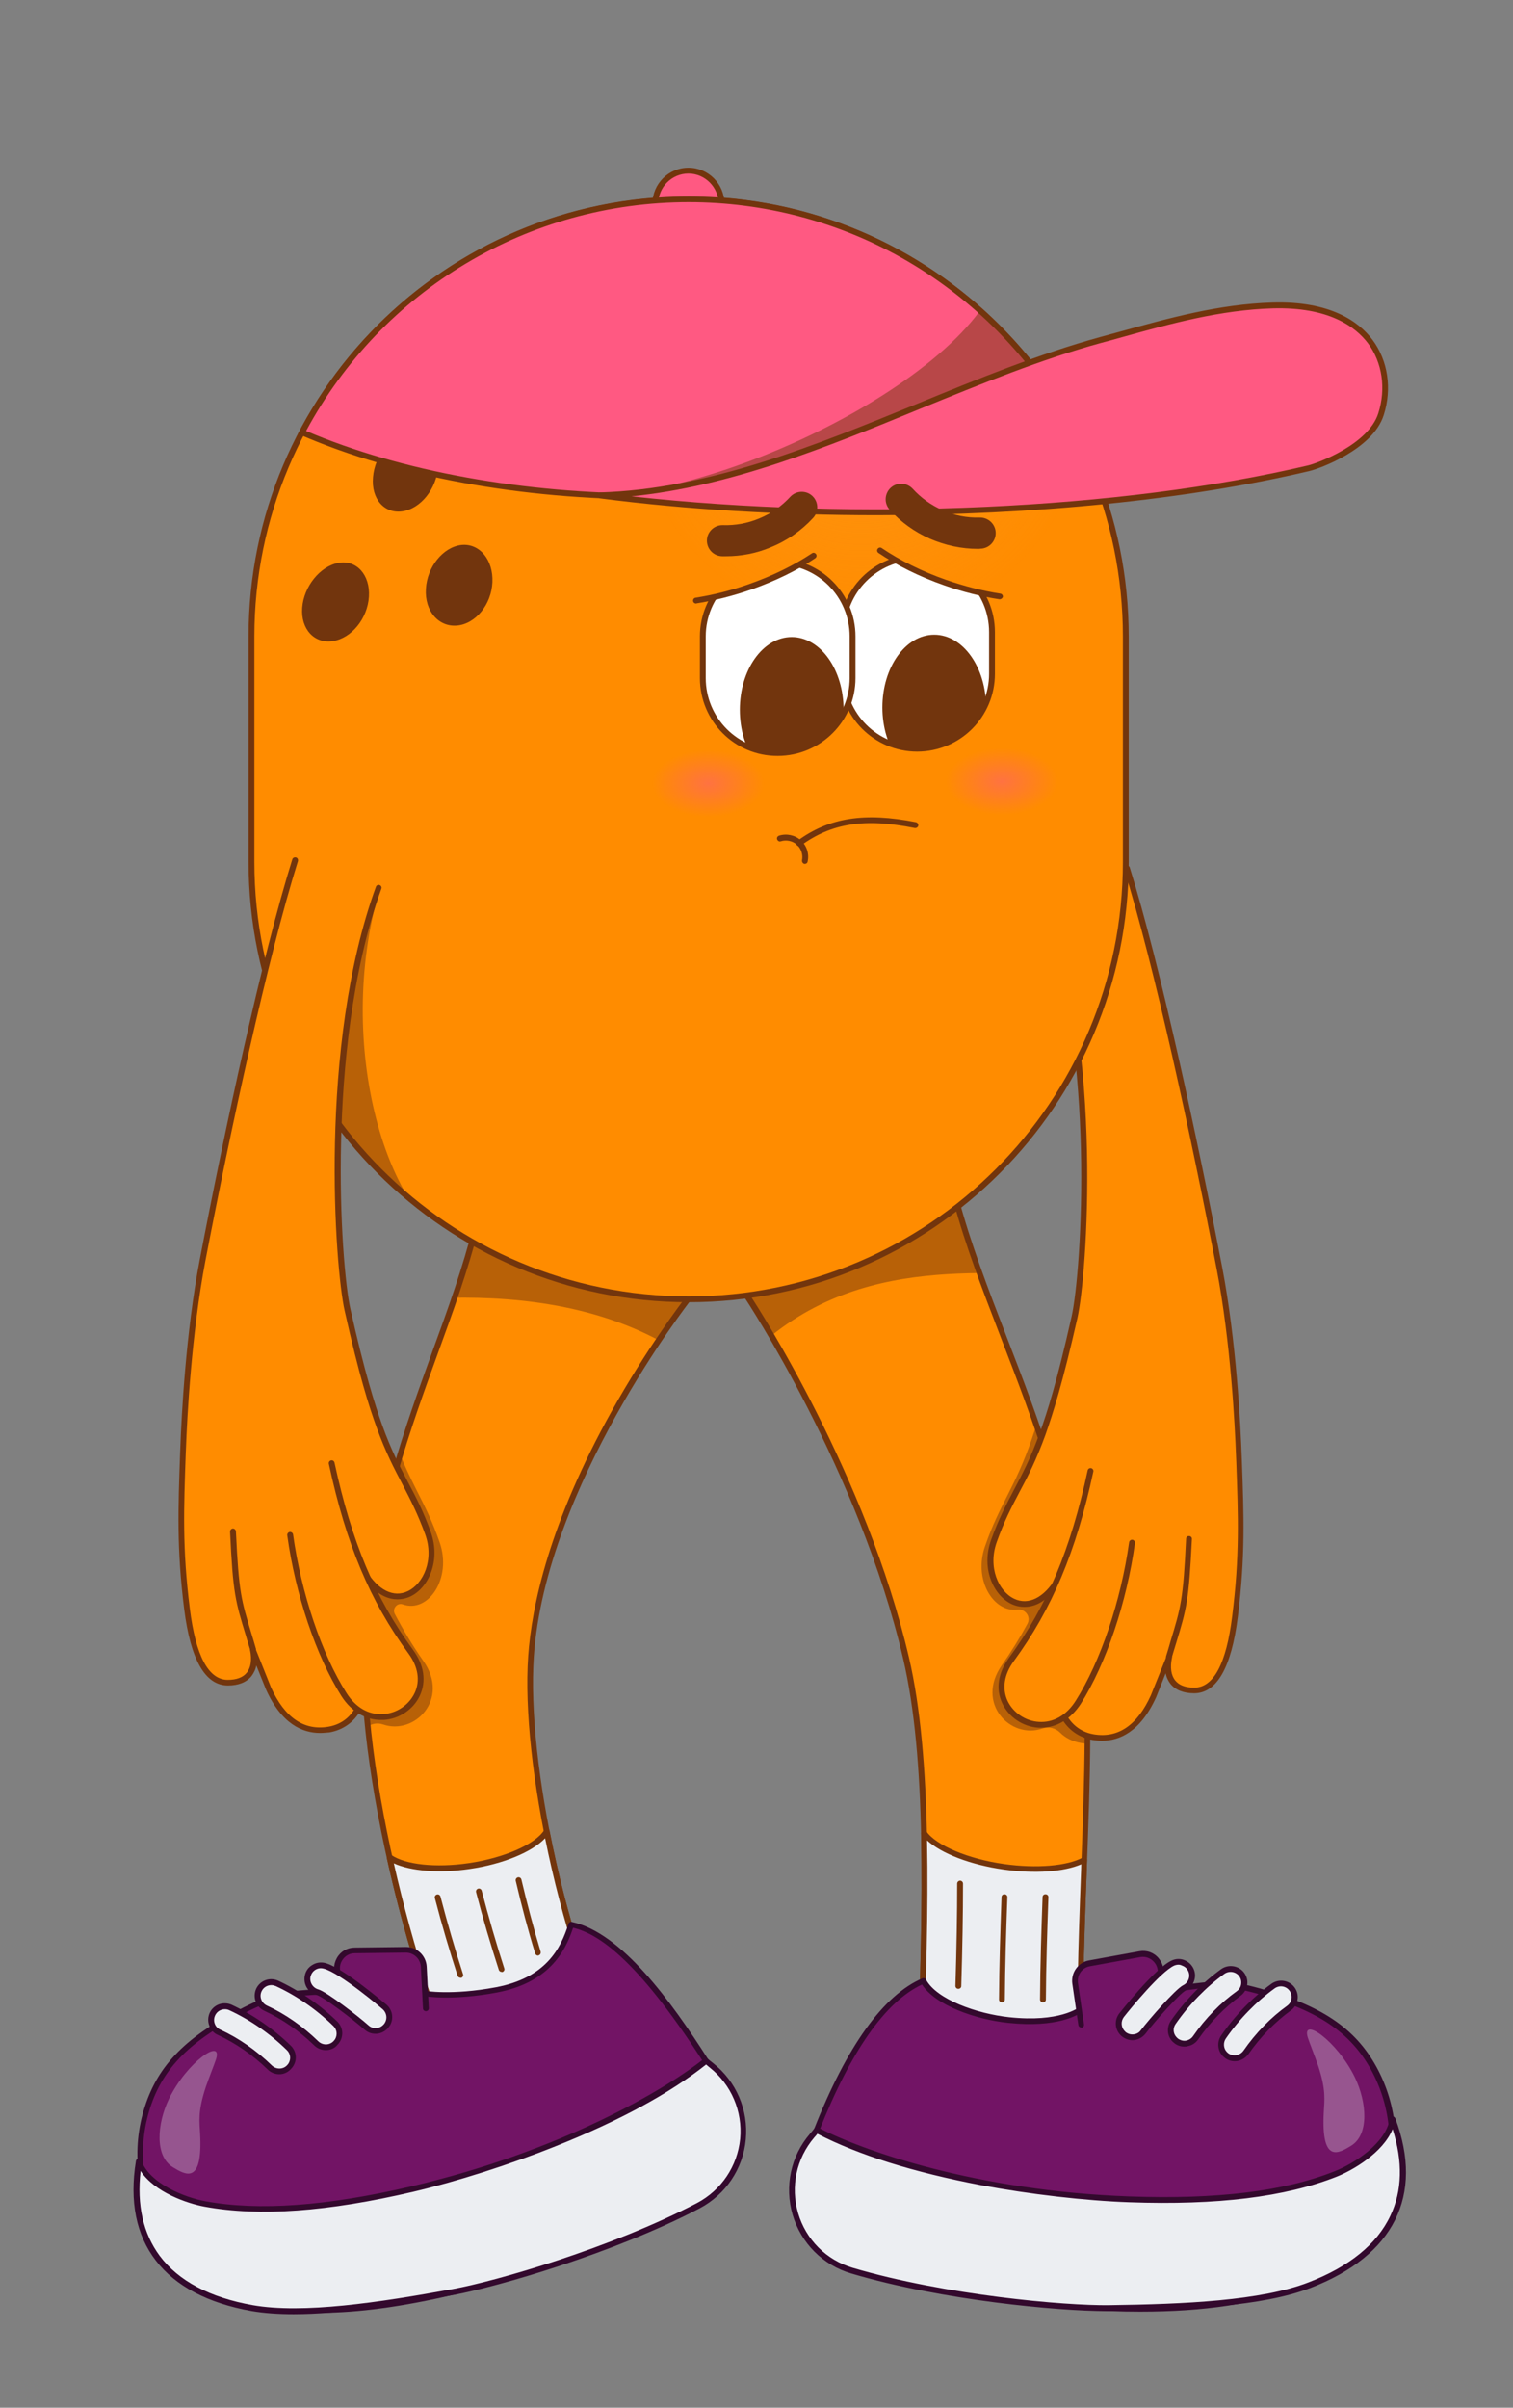
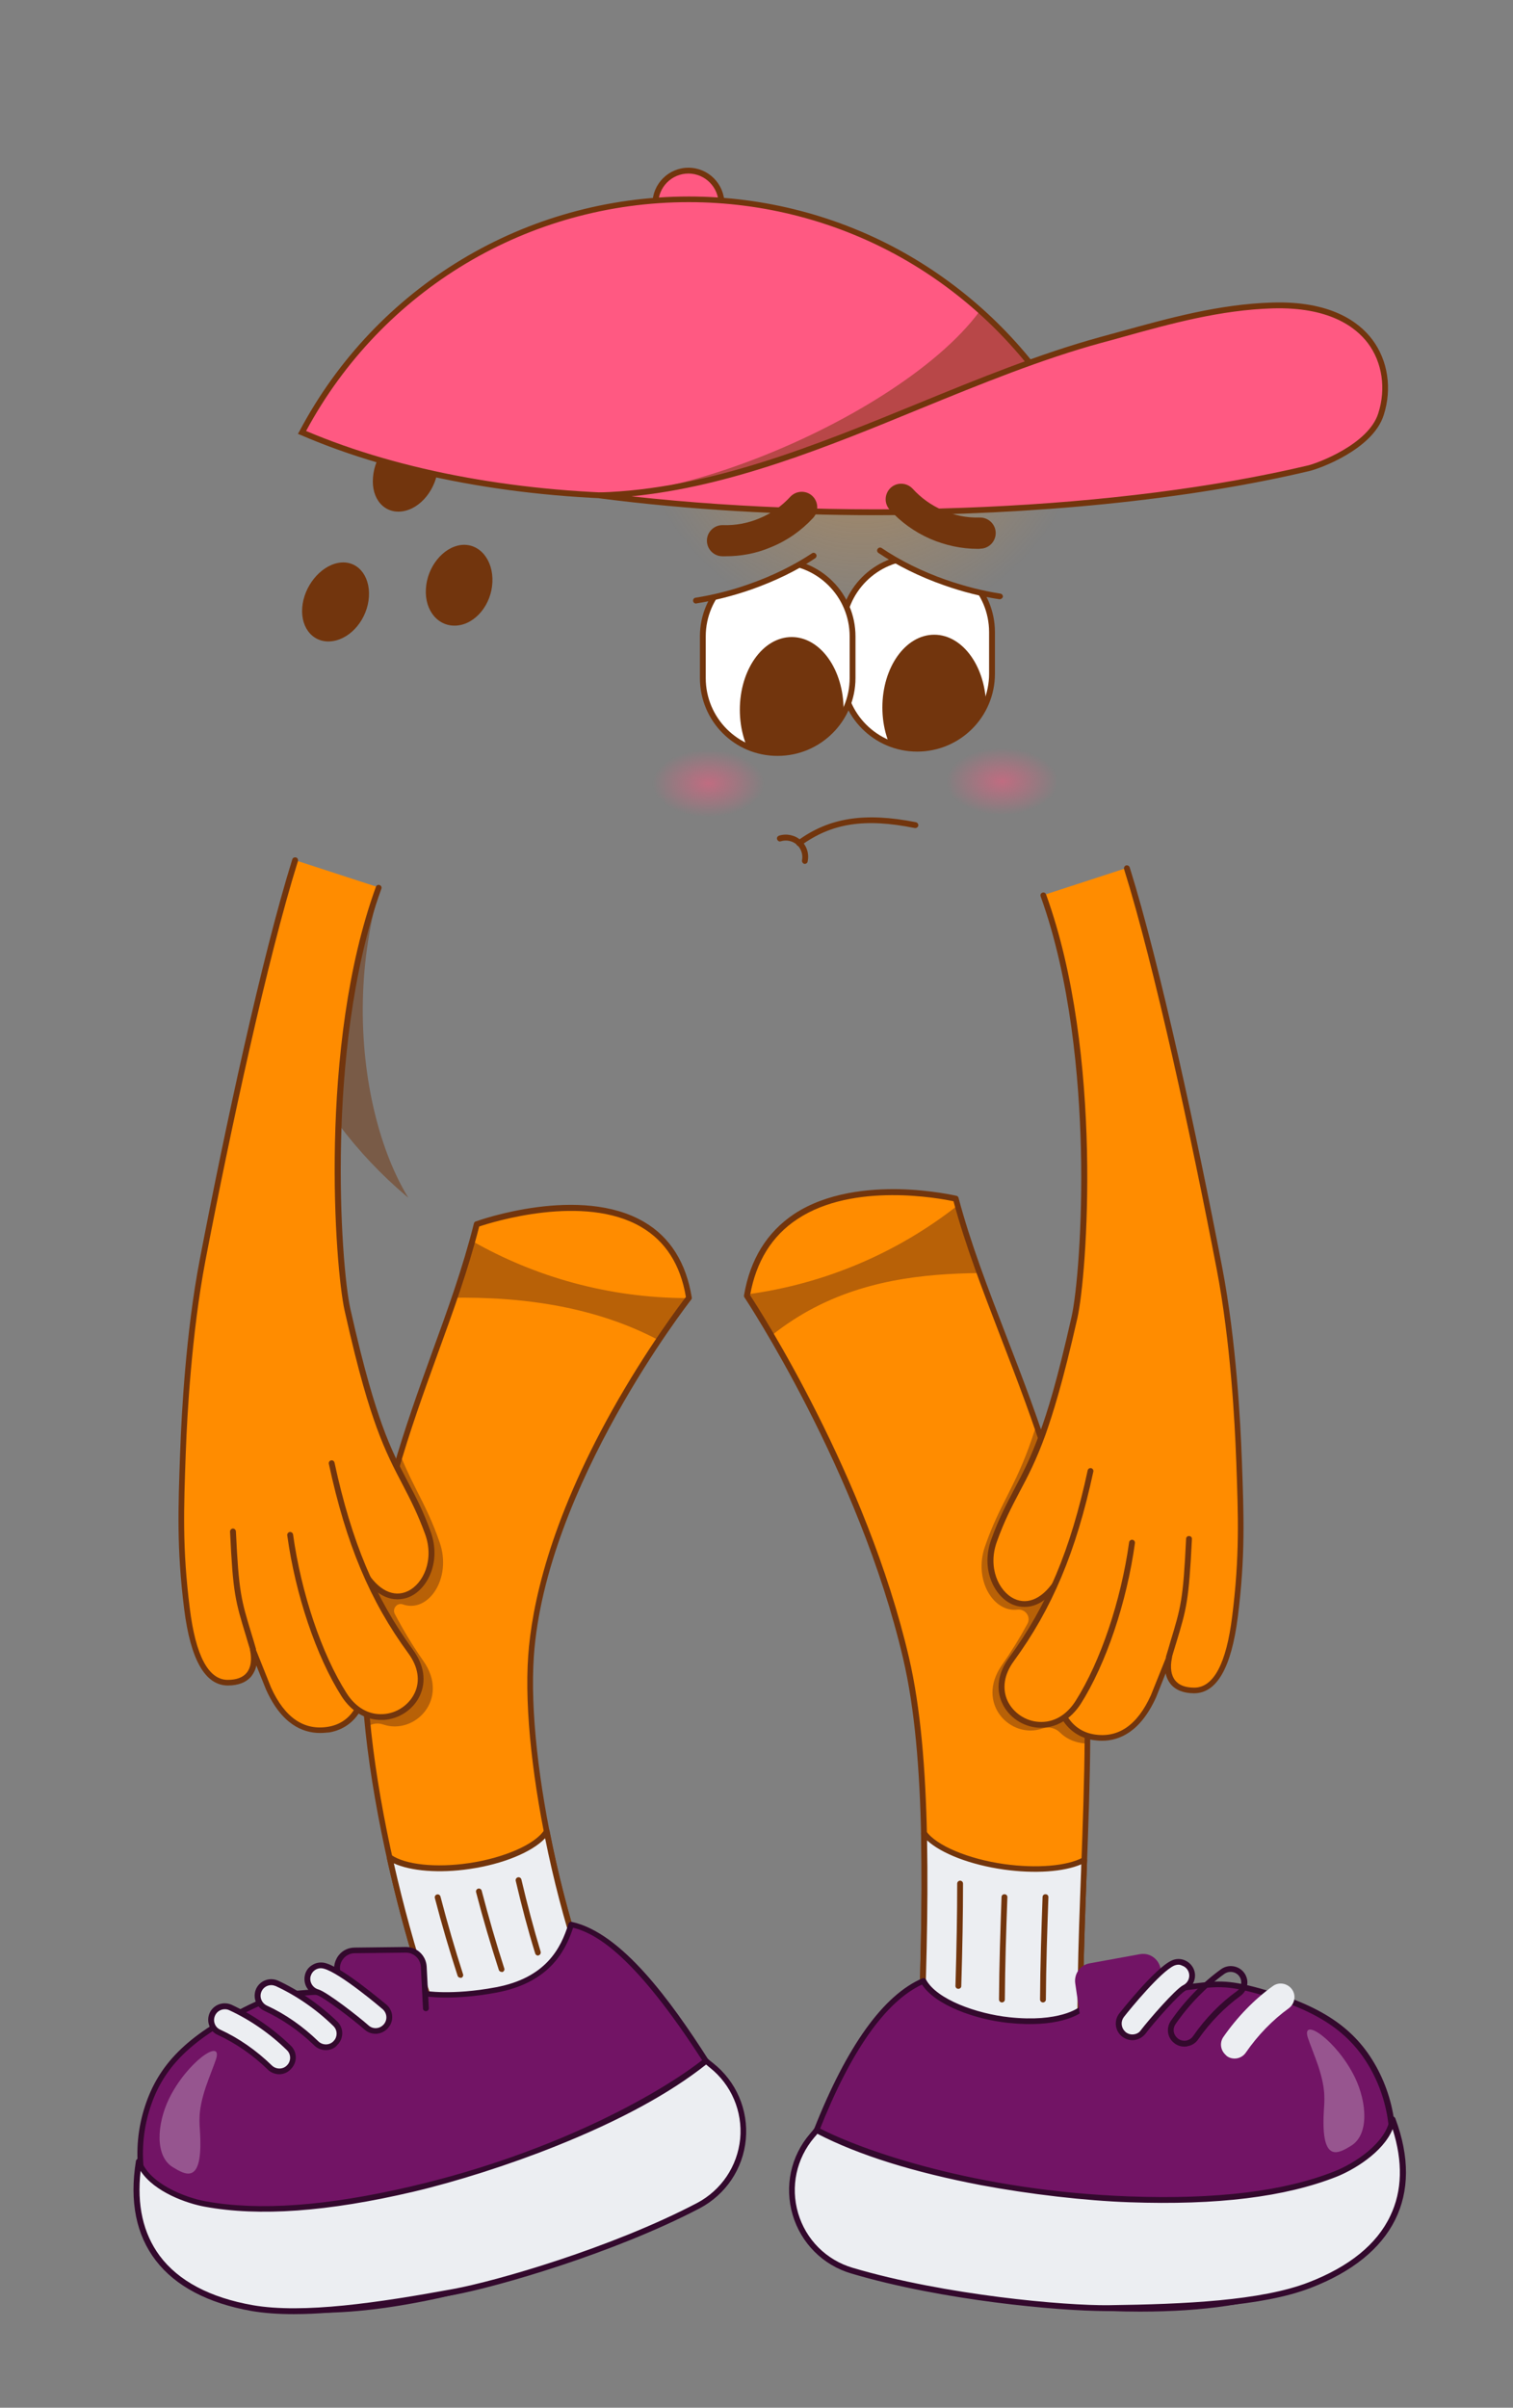
<svg xmlns="http://www.w3.org/2000/svg" xmlns:xlink="http://www.w3.org/1999/xlink" version="1.1" id="Layer_1" x="0px" y="0px" viewBox="0 0 778 1237.5" style="enable-background:new 0 0 778 1237.5;" xml:space="preserve">
  <rect x="0" y="0" width="778" height="1237.5" fill="#808080" stroke="none" />
  <style type="text/css">
	.st0{fill:#FF8C00;}
	.st1{fill:#72350D;}
	.st2{fill:#ECEEF2;}
	.st3{fill:#721465;}
	.st4{fill:#33092D;}
	.st5{opacity:0.3;}
	.st6{opacity:0.5;clip-path:url(#SVGID_00000145758010071784743800000007373823804344908963_);}
	.st7{fill:#FF8C00;stroke:#72350D;stroke-width:3;stroke-linecap:round;stroke-linejoin:round;stroke-miterlimit:10;}
	
		.st8{opacity:0.5;clip-path:url(#SVGID_00000158734829750712889420000007808957166277070993_);fill:url(#SVGID_00000103951741403013064810000013954258921565208464_);}
	.st9{fill:#FF5982;}
	.st10{fill:none;stroke:#72350D;stroke-width:3;stroke-linecap:round;stroke-linejoin:round;stroke-miterlimit:10;}
	.st11{opacity:0.42;fill:#72350D;stroke:#72350D;stroke-width:3;stroke-linecap:round;stroke-linejoin:round;stroke-miterlimit:10;}
	.st12{clip-path:url(#SVGID_00000041288579043544535580000005486851263871199386_);}
	.st13{clip-path:url(#SVGID_00000083767290240674210850000005248234035482848902_);fill:#FFFFFF;}
	
		.st14{clip-path:url(#SVGID_00000146479471659488636100000009188828914625185715_);fill:#72350D;stroke:#72350D;stroke-width:1.545;stroke-miterlimit:10;}
	.st15{fill:none;stroke:#72350D;stroke-width:3;stroke-miterlimit:10;}
	.st16{opacity:0.5;fill:url(#SVGID_00000158731761947773922840000007898513764960513969_);}
	.st17{opacity:0.5;fill:url(#SVGID_00000005944869877162473090000011638406441320547263_);}
	.st18{clip-path:url(#SVGID_00000142169566926626145330000006690593503818937490_);}
	.st19{clip-path:url(#SVGID_00000006703470938789455830000008109704411682670495_);fill:#FFFFFF;}
	
		.st20{clip-path:url(#SVGID_00000063627967208177957170000001029983302702042039_);fill:#72350D;stroke:#72350D;stroke-width:1.545;stroke-miterlimit:10;}
	.st21{clip-path:url(#SVGID_00000178163012690736022700000010598271877459010442_);}
	.st22{opacity:0.3;fill:#ECEEF2;}
	.st23{opacity:0.5;clip-path:url(#SVGID_00000017498917592972223800000004844423922667995788_);}
	.st24{opacity:0.5;clip-path:url(#SVGID_00000038375760814003686470000014315592334466309509_);}
</style>
  <g>
    <g>
      <path class="st0" d="M238.6,1071.4c-24.7-47.3-58-171.9-50.2-240.3c9.9-87.2,40.5-138.1,56.8-202c0,0,97.3-34.9,109.1,37.8    c0,0-75.1,95.2-81.2,184.2c-3.8,54.1,17.6,153,45.8,205.8" />
      <path class="st1" d="M238.6,1072.9c-0.5,0-1.1-0.3-1.3-0.8c-25.1-48.1-58.1-173.3-50.4-241.1c6.3-55.9,21.1-96.6,35.3-136    c8.1-22.2,15.7-43.2,21.5-66.2c0.1-0.5,0.5-0.9,0.9-1c2.2-0.8,53.9-19,86.7,0.3c13.3,7.8,21.5,20.9,24.4,38.7    c0.1,0.4,0,0.8-0.3,1.2c-0.7,0.9-74.9,95.9-80.9,183.4c-3.8,55.3,17.9,153,45.6,204.9c0.4,0.7,0.1,1.6-0.6,2    c-0.7,0.4-1.6,0.1-2-0.6c-27.9-52.3-49.8-150.8-45.9-206.6c1.8-25.5,10.7-68.1,43.1-126.1c17.8-31.8,35.2-54.7,38-58.4    c-2.8-16.6-10.5-28.6-22.9-35.9c-29.5-17.4-76.9-2.5-83.4-0.3C240.6,653.1,233,674,225,696c-14.2,39.2-28.9,79.7-35.2,135.3    c-7.6,67.3,25.1,191.6,50.1,239.4c0.4,0.7,0.1,1.6-0.6,2C239.1,1072.8,238.9,1072.9,238.6,1072.9z" />
    </g>
    <g>
      <path class="st2" d="M281.2,941.3c-4.8,7.6-20.6,15-39.9,17.8c-17.9,2.6-33.7,0.6-41-4.4c10.5,47.3,25.5,92.3,38.3,116.7    l80.1-14.5C303.1,1027.5,289.5,983.7,281.2,941.3z" />
      <path class="st1" d="M238.6,1072.9c-0.6,0-1.1-0.3-1.3-0.8c-13.1-25.1-28.2-71.1-38.4-117.1c-0.1-0.6,0.1-1.2,0.6-1.6    c0.5-0.3,1.2-0.3,1.7,0c7.2,5,22.9,6.7,39.9,4.2c18.2-2.7,34.2-9.7,38.8-17.1c0.3-0.5,0.9-0.8,1.5-0.7c0.6,0.1,1.1,0.6,1.2,1.2    c8.7,44.5,22.7,87.5,37.4,115.1c0.2,0.4,0.2,0.9,0,1.4c-0.2,0.4-0.6,0.7-1.1,0.8l-80.1,14.5    C238.8,1072.9,238.7,1072.9,238.6,1072.9z M202.5,957.7c10,44.1,24.3,87.6,36.9,112l77-13.9c-14.1-27.2-27.5-68.3-36.1-111    c-6.7,7.1-21.6,13.3-38.8,15.8C225.9,962.9,211.2,961.7,202.5,957.7z" />
    </g>
    <g>
      <path class="st0" d="M556.5,1071.4c-4.5-72.3,8-172.9,0-241.3c-10.2-87.2-48-150.1-64.9-214c0,0-95.1-22.9-107.4,49.8    c0,0,58.9,88.2,81.8,186.2c12.3,52.6,10.1,132,7.3,204.8" />
      <path class="st1" d="M556.5,1072.9c-0.8,0-1.4-0.6-1.5-1.4c-2-32.7-0.5-71.8,0.9-109.7c1.7-46.2,3.5-94-0.9-131.5    c-6.5-55.1-23.7-99.6-40.3-142.7c-9.3-24.2-18.2-47.1-24.4-70.2c-6.8-1.4-51.4-10-80.3,9.2c-13.1,8.6-21.2,21.8-24.3,39.1    c4.8,7.3,59.9,92.8,81.7,186.2c12,51.5,10.3,126.5,7.3,205.2c0,0.8-0.7,1.5-1.6,1.4c-0.8,0-1.5-0.7-1.4-1.6    c3-78.5,4.7-153.2-7.3-204.4c-22.6-96.6-81-184.8-81.6-185.7c-0.2-0.3-0.3-0.7-0.2-1.1c3.1-18.4,11.8-32.4,25.7-41.7    c16.9-11.2,38.8-13.1,54.1-12.8c16.5,0.4,29.3,3.4,29.4,3.4c0.5,0.1,1,0.5,1.1,1.1c6.2,23.3,15.1,46.4,24.5,70.8    c16.7,43.2,33.9,87.9,40.5,143.4c4.4,37.6,2.6,85.6,0.9,131.9c-1.4,37.8-2.9,76.9-0.9,109.4C558,1072.1,557.4,1072.8,556.5,1072.9    C556.5,1072.9,556.5,1072.9,556.5,1072.9z" />
    </g>
    <g>
      <path class="st2" d="M557.6,955.9c-8.1,4.5-23.7,6.1-41.2,3.6c-19.8-2.8-36.1-10-41.3-17.5c0.9,36.9-0.4,76.8-1.9,114.9l83.3,14.5    C554.4,1037.1,556.1,996.5,557.6,955.9z" />
      <path class="st1" d="M556.5,1072.9c-0.1,0-0.2,0-0.3,0l-83.3-14.5c-0.7-0.1-1.3-0.8-1.2-1.5c1.4-35.9,2.8-77.3,1.9-114.8    c0-0.7,0.4-1.3,1-1.5c0.6-0.2,1.3,0,1.7,0.6c5,7.3,21.6,14.3,40.2,16.9c16.5,2.3,32.3,1,40.3-3.4c0.5-0.3,1.1-0.2,1.5,0    c0.5,0.3,0.7,0.8,0.7,1.3l-0.2,5.9c-1.4,37.8-2.9,76.9-0.9,109.5c0,0.5-0.2,0.9-0.5,1.2C557.2,1072.8,556.8,1072.9,556.5,1072.9z     M474.8,1055.6l80.1,13.9c-1.8-32.3-0.4-70.7,1-107.9l0.1-3.4c-9,3.9-23.9,4.9-39.8,2.7c-17.1-2.4-32.1-8.2-39.5-15    C477.4,982,476.1,1021.3,474.8,1055.6z" />
    </g>
    <g>
      <g>
        <g>
          <g>
            <path class="st3" d="M217.9,1024.5c0,0-29-2.4-49.7-1.1s-25.1,1-42.1,9.5c-29.2,14.6-43.4,29.2-50.2,50.1       c-14.6,45.2,14.5,93.3,61.3,101.8c26.2,4.8,58.7,1.8,96-6.9c33.3-7.8,96.7-24.1,134.5-57.3c0,0,10.6-37.6-4.7-61.4       c-21-32.7-45.5-64.9-69.3-70.1c-3.7,11.8-11.1,28.4-38.5,33.6C231.7,1027.1,217.9,1024.5,217.9,1024.5z" />
            <path class="st4" d="M164.4,1188.7c-9.9,0-19.1-0.8-27.5-2.3c-22.8-4.2-42.8-18.1-54.8-38.1c-11.9-19.9-14.7-43.8-7.6-65.6       c7-21.7,21.7-36.4,50.9-51c15.8-7.9,20.9-8.2,37.7-9.3c1.5-0.1,3.2-0.2,4.9-0.3c20.6-1.4,49.7,1,50,1.1c0.1,0,0.1,0,0.2,0       c0.1,0,13.9,2.5,36.8-1.8c25.6-4.8,33.4-19.9,37.3-32.6c0.2-0.7,1-1.2,1.7-1c25.6,5.5,51,40.7,70.2,70.7       c8.1,12.6,9,29,8.3,40.5c-0.7,12.4-3.3,21.7-3.4,22.1c-0.1,0.3-0.2,0.5-0.5,0.7c-40.5,35.5-111.8,52.2-135.2,57.6       C207,1185.6,184.1,1188.7,164.4,1188.7z M182.6,1024.5c-4.9,0-9.9,0.1-14.4,0.4c-1.8,0.1-3.4,0.2-5,0.3       c-16.8,1.1-21.3,1.4-36.6,9c-28.4,14.2-42.7,28.4-49.4,49.2c-6.8,21-4.1,44,7.3,63.2c11.5,19.3,30.8,32.7,52.8,36.7       c24.8,4.5,56,2.3,95.4-6.9c92.9-21.7,123.3-47.7,133.6-56.7c1.1-4.2,9.3-38.2-4.6-59.8c-35.2-54.8-55-66.1-67-69.1       c-4.3,13.1-13,28.3-39.2,33.3c-22.8,4.3-36.6,2-37.9,1.8C216.4,1025.9,199.4,1024.5,182.6,1024.5z" />
          </g>
          <g>
            <path class="st3" d="M219,1032.2l-1.1-21.4c-0.2-4.9-4.3-8.8-9.3-8.7l-26.2,0.3c-7,0.1-11.4,7.8-7.8,13.8       c2.1,3.5,4.6,7.7,8.1,13.8" />
            <path class="st4" d="M219,1033.7c-0.8,0-1.5-0.6-1.5-1.4l-1.1-21.4c-0.2-4.1-3.6-7.3-7.7-7.3c0,0-0.1,0-0.1,0l-26.2,0.3       c-2.8,0-5.2,1.5-6.6,3.9c-1.4,2.4-1.3,5.3,0.1,7.7l8.1,13.8c0.4,0.7,0.2,1.6-0.5,2.1c-0.7,0.4-1.6,0.2-2.1-0.5l-8.1-13.8       c-2-3.3-2-7.3-0.1-10.7c1.9-3.4,5.3-5.4,9.2-5.4l26.2-0.3c5.8-0.1,10.5,4.4,10.8,10.1l1.1,21.4       C220.5,1033,219.9,1033.7,219,1033.7C219,1033.7,219,1033.7,219,1033.7z" />
          </g>
          <g>
            <g>
              <path class="st2" d="M173.5,1048.9c1.7-2.7,1.3-6.3-1.1-8.7c-8.9-8.7-19.3-15.8-30-20.8c-3.5-1.6-7.7-0.1-9.3,3.4        c-1.6,3.5-0.1,7.7,3.4,9.3c9.3,4.3,18.3,10.5,26.1,18.1c2.8,2.7,7.2,2.6,9.9-0.1C172.9,1049.7,173.2,1049.3,173.5,1048.9z" />
              <path class="st4" d="M167.5,1053.7c-2.1,0-4.3-0.8-5.9-2.4c-7.7-7.5-16.6-13.6-25.7-17.8c-4.3-2-6.1-7-4.2-11.3        c2-4.3,7-6.1,11.3-4.2c10.8,5,21.4,12.3,30.4,21c2.9,2.8,3.4,7.1,1.3,10.5c0,0,0,0,0,0c-0.3,0.5-0.7,1-1.2,1.5        C172,1052.9,169.7,1053.7,167.5,1053.7z M139.5,1020.3c-2.1,0-4.1,1.2-5,3.2c-1.3,2.8,0,6,2.7,7.3        c9.4,4.3,18.6,10.7,26.5,18.4c2.2,2.1,5.7,2.1,7.8-0.1c0.3-0.3,0.5-0.6,0.8-1c1.3-2.2,1-5-0.9-6.8c-8.8-8.6-19-15.6-29.6-20.5        C141,1020.5,140.3,1020.3,139.5,1020.3z M173.5,1048.9L173.5,1048.9L173.5,1048.9z" />
            </g>
          </g>
          <g>
            <g>
              <path class="st2" d="M149.6,1061.2c1.7-2.7,1.3-6.3-1.1-8.7c-8.9-8.7-19.3-15.8-30-20.8c-3.5-1.6-7.7-0.1-9.3,3.4        c-1.6,3.5-0.1,7.7,3.4,9.3c9.3,4.3,18.3,10.5,26.1,18.1c2.8,2.7,7.2,2.6,9.9-0.1C149,1062.1,149.3,1061.7,149.6,1061.2z" />
              <path class="st4" d="M143.6,1066.1c-2.1,0-4.3-0.8-5.9-2.4c-7.7-7.5-16.6-13.6-25.7-17.8c-2.1-0.9-3.6-2.6-4.4-4.8        c-0.8-2.1-0.7-4.4,0.2-6.5c2-4.3,7-6.1,11.3-4.2c10.8,5,21.4,12.3,30.4,21c2.9,2.8,3.4,7.1,1.3,10.5l0,0        c-0.3,0.5-0.7,1-1.2,1.5C148,1065.2,145.8,1066.1,143.6,1066.1z M115.6,1032.7c-2.1,0-4.1,1.2-5,3.2c-0.6,1.3-0.7,2.8-0.2,4.2        s1.5,2.5,2.9,3.1c9.4,4.3,18.6,10.7,26.5,18.4c2.2,2.1,5.7,2.1,7.8-0.1c0.3-0.3,0.5-0.6,0.8-1c0,0,0,0,0,0        c1.3-2.2,1-5-0.9-6.8c-8.8-8.6-19-15.6-29.6-20.5C117.1,1032.8,116.3,1032.7,115.6,1032.7z" />
            </g>
          </g>
          <g>
            <g>
              <path class="st2" d="M199.1,1040.4c1.7-2.8,1.2-6.6-1.4-8.9c-0.2-0.2-22.2-19-31-21.2c-3.8-0.9-7.5,1.4-8.5,5.1        c-0.9,3.7,1.3,7.5,5.1,8.5c3.8,1.1,19,12.7,25.2,18.1c2.9,2.6,7.3,2.3,9.9-0.6C198.6,1041.1,198.9,1040.8,199.1,1040.4z" />
              <path class="st4" d="M193.1,1045.3c-2.1,0-4-0.7-5.6-2.1c-6.6-5.8-21.2-16.8-24.6-17.8c-4.5-1.1-7.2-5.7-6.1-10.3        c0.5-2.2,1.9-4.1,3.9-5.2c1.9-1.2,4.2-1.5,6.4-1c9.3,2.3,31.4,21.4,31.7,21.5c3.1,2.7,3.8,7.3,1.6,10.8c0,0,0,0,0,0        c-0.3,0.4-0.6,0.8-0.9,1.2c-1.5,1.7-3.6,2.7-5.8,2.9C193.5,1045.3,193.3,1045.3,193.1,1045.3z M165,1011.6c-1,0-2,0.3-2.8,0.8        c-1.3,0.8-2.1,2-2.5,3.4c-0.7,2.9,1.1,5.9,4,6.7c4.4,1.3,20.5,13.8,25.8,18.5c1.1,1,2.5,1.5,4,1.4c1.5-0.1,2.8-0.8,3.8-1.9        c0.2-0.2,0.4-0.5,0.6-0.8l0,0c1.4-2.3,0.9-5.2-1.1-7c-0.2-0.2-22-18.8-30.4-20.9C165.9,1011.7,165.5,1011.6,165,1011.6z         M199.1,1040.4L199.1,1040.4L199.1,1040.4z" />
            </g>
          </g>
          <g>
            <path class="st2" d="M71.4,1110.9c4.4,12,22.2,19.7,34.2,21.9c29.1,5.3,65.1,2,106.5-7.7c35.5-8.3,108.6-31.8,151-65.9       c0.7,0.6,1.7,1.4,2.8,2.3c24.5,19.4,21,57.6-6.7,72.1c-43,22.5-101.9,39.9-125.9,44.3c-37.7,6.9-77.2,13-103.5,8.3       C83.5,1178.1,65,1150.3,71.4,1110.9z" />
            <path class="st4" d="M151,1189.4c-7.9,0-15.1-0.5-21.6-1.6c-45.2-8-66.3-35.4-59.5-77.1c0.1-0.7,0.7-1.2,1.3-1.2       c0.7-0.1,1.3,0.3,1.5,1c4.2,11.7,22.1,18.9,33,20.9c27.5,5,62.2,2.5,105.9-7.7c76.5-17.9,130.5-49.6,150.4-65.6       c0.6-0.5,1.4-0.4,1.9,0c0.7,0.6,1.6,1.4,2.8,2.3c11.9,9.4,18.2,24.1,16.8,39.2c-1.4,15.1-10.3,28.3-23.7,35.4       c-44.4,23.2-104.2,40.4-126.4,44.5C204.4,1184.7,175,1189.4,151,1189.4z M72.3,1115.8c-2,17.5,1.3,32.1,9.8,43.6       c9.6,12.9,25.8,21.5,47.9,25.4c25.7,4.5,64.7-1.3,102.9-8.3c22-4,81.4-21.1,125.5-44.2c12.5-6.6,20.8-18.9,22.2-33       c1.3-14.1-4.5-27.8-15.6-36.6c-0.7-0.6-1.4-1.1-1.9-1.6c-18.8,14.9-44.8,29-77.4,42c-23.7,9.5-51.1,18.2-73.2,23.4       c-44.1,10.3-79.1,12.8-107.1,7.7C96.4,1132.6,79.5,1126.8,72.3,1115.8z" />
          </g>
        </g>
        <g>
          <g class="st5">
            <path class="st2" d="M88.9,1113.9c6.3,3.8,15.4,9.4,14-17.2c-0.3-6.2-1.3-11.3,2.9-24c1.5-4.4,4.5-11.9,5.3-14.4       c3.5-11.1-14.9,1.4-24.2,20.4C80.7,1091.6,79.5,1108.2,88.9,1113.9z" />
          </g>
        </g>
      </g>
    </g>
    <g>
      <g>
        <g>
          <path class="st3" d="M555.6,1032.8c0,0,28-8,48.6-10.6c20.6-2.6,24.8-3.9,43.1,1.2c31.4,8.7,48.2,20.3,58.9,39.5      c23,41.6,3.7,94.3-40.5,111.7c-24.8,9.8-57.3,13.1-95.5,11.7c-34.2-1.2-99.6-5-143.1-30.3c0,0-17.6-34.9-7.2-61.2      c14.3-36.2,32.5-67,54.9-76.7c5.9,10.9,27,18.3,43.9,20.1C545.7,1041.1,555.6,1032.8,555.6,1032.8z" />
          <path class="st4" d="M586.3,1188.1c-5.2,0-10.6-0.1-16.1-0.3c-16.8-0.6-42.1-1.9-68.2-6.2c-31.1-5.1-56.5-13.3-75.5-24.3      c-0.3-0.1-0.5-0.4-0.6-0.6c-0.7-1.4-17.8-35.8-7.3-62.4c16.9-42.8,35.7-68.9,55.7-77.5c0.7-0.3,1.5,0,1.9,0.7      c5.5,10.2,26.1,17.5,42.7,19.3c26,2.8,35.8-5,35.9-5.1c0.2-0.1,0.4-0.2,0.6-0.3c0.3-0.1,28.3-8,48.8-10.7      c1.8-0.2,3.4-0.4,4.9-0.6c16.7-2.2,21.7-2.8,38.8,1.9c31.4,8.7,48.8,20.3,59.8,40.2c11.1,20.1,13,44.1,5.2,65.9      c-7.9,22-24.8,39.5-46.4,48C645.7,1184.1,619.4,1188.1,586.3,1188.1z M428.3,1154.9c46,26.5,118.2,29,142,29.9      c40.4,1.4,71.5-2.4,94.9-11.6c20.8-8.2,37.1-25,44.7-46.2c7.5-21,5.7-44.1-5-63.4c-10.6-19.1-27.4-30.4-58-38.8      c-16.5-4.5-20.9-4-37.6-1.8c-1.5,0.2-3.2,0.4-4.9,0.6c-19.2,2.5-45.1,9.7-48.1,10.5c-1.8,1.4-12.5,8.3-37.9,5.6      c-17.1-1.8-37.4-9.1-44.3-19.7c-18.8,8.8-36.6,34.1-52.9,75.3C411.8,1119.2,426.4,1151,428.3,1154.9z" />
        </g>
        <g>
          <path class="st3" d="M556,1040.6l-3.1-21.2c-0.7-4.9,2.6-9.5,7.4-10.3l25.8-4.7c6.9-1.3,12.6,5.4,10.3,12.1      c-1.3,3.8-3,8.4-5.3,15.1" />
-           <path class="st4" d="M556,1042.1c-0.7,0-1.4-0.5-1.5-1.3l-3.1-21.2c-0.8-5.7,3-11,8.6-12l25.8-4.7c3.8-0.7,7.5,0.6,10,3.6      s3.2,6.8,1.9,10.5l-5.3,15.1c-0.3,0.8-1.1,1.2-1.9,0.9c-0.8-0.3-1.2-1.1-0.9-1.9l5.3-15.1c0.9-2.6,0.4-5.4-1.4-7.5      c-1.8-2.1-4.5-3.1-7.2-2.6l-25.8,4.7c-4.1,0.7-6.8,4.5-6.2,8.7l3.1,21.2c0.1,0.8-0.4,1.6-1.3,1.7      C556.1,1042.1,556.1,1042.1,556,1042.1z" />
-         </g>
-         <g>
-           <g>
-             <path class="st2" d="M603.8,1048.1c-2.2-2.4-2.5-6-0.6-8.7c7.1-10.2,15.9-19.3,25.4-26.1c3.1-2.3,7.5-1.5,9.8,1.6       c2.3,3.1,1.5,7.5-1.6,9.8c-8.3,6-15.9,13.8-22.1,22.8c-2.2,3.2-6.6,4-9.7,1.8C604.6,1048.9,604.2,1048.5,603.8,1048.1z" />
+         </g>
+         <g>
+           <g>
            <path class="st4" d="M609,1051.9c-1.7,0-3.4-0.5-4.8-1.5c-0.5-0.4-1-0.8-1.4-1.2c-2.7-2.9-3-7.3-0.7-10.6       c7.2-10.4,16.1-19.5,25.8-26.5c3.8-2.7,9.1-1.9,11.9,1.9c1.3,1.8,1.9,4.1,1.5,6.3s-1.6,4.2-3.4,5.5       c-8.1,5.9-15.7,13.6-21.8,22.4c-1.3,1.9-3.2,3.1-5.5,3.5C610,1051.9,609.5,1051.9,609,1051.9z M632.8,1013.5       c-1.1,0-2.2,0.3-3.2,1c-9.4,6.8-18.1,15.7-25.1,25.8c-1.5,2.1-1.3,4.9,0.5,6.8c0,0,0,0,0,0c0.3,0.3,0.6,0.6,0.9,0.8       c1.2,0.8,2.7,1.2,4.1,0.9c1.4-0.3,2.7-1.1,3.5-2.3c6.3-9.1,14.1-17.1,22.5-23.1c1.2-0.9,2-2.1,2.2-3.6s-0.1-2.9-1-4.1       C636.2,1014.3,634.5,1013.5,632.8,1013.5z" />
          </g>
        </g>
        <g>
          <g>
            <path class="st2" d="M629.7,1055.6c-2.2-2.4-2.5-6-0.6-8.7c7.1-10.2,15.9-19.3,25.4-26.1c3.1-2.3,7.5-1.5,9.8,1.6       c2.3,3.1,1.5,7.5-1.6,9.8c-8.3,6-15.9,13.8-22.1,22.8c-2.2,3.2-6.6,4-9.7,1.8C630.4,1056.4,630.1,1056,629.7,1055.6z" />
-             <path class="st4" d="M634.9,1059.4c-1.7,0-3.4-0.5-4.8-1.5c-0.5-0.4-1-0.8-1.4-1.2l0,0c-2.7-2.9-3-7.3-0.7-10.6       c7.2-10.4,16.1-19.5,25.8-26.5c3.8-2.7,9.1-1.9,11.9,1.9c1.3,1.8,1.9,4.1,1.5,6.3s-1.6,4.2-3.4,5.5       c-8.1,5.9-15.7,13.6-21.8,22.4C640.2,1058.1,637.6,1059.4,634.9,1059.4z M630.8,1054.6c0.3,0.3,0.6,0.6,0.9,0.8       c2.5,1.7,5.9,1.1,7.7-1.4c6.3-9.1,14.1-17.1,22.5-23.1c1.2-0.9,2-2.1,2.2-3.6s-0.1-2.9-1-4.1c-1.8-2.5-5.2-3-7.7-1.2       c-9.4,6.8-18.1,15.7-25.1,25.8C628.9,1049.9,629.1,1052.8,630.8,1054.6L630.8,1054.6z" />
          </g>
        </g>
        <g>
          <g>
            <path class="st2" d="M577.1,1044.8c-2.3-2.5-2.5-6.2-0.4-9c0.2-0.2,18.1-23,26.4-26.8c3.5-1.6,7.7-0.1,9.3,3.4       c1.6,3.5,0.1,7.7-3.4,9.3c-3.5,1.9-16.2,16.1-21.2,22.6c-2.4,3.1-6.7,3.6-9.8,1.3C577.7,1045.4,577.4,1045.1,577.1,1044.8z" />
            <path class="st4" d="M582.3,1048.6c-1.8,0-3.6-0.6-5.2-1.8c-0.4-0.3-0.8-0.6-1.1-1c-2.8-3-3-7.6-0.5-10.9       c0.2-0.2,18.2-23.2,26.9-27.2c2.1-1,4.4-1.1,6.5-0.3c2.1,0.8,3.8,2.3,4.8,4.4c2,4.2,0.1,9.3-4.1,11.3       c-3,1.6-15.3,15.2-20.6,22.2C587.3,1047.4,584.8,1048.6,582.3,1048.6z M606,1009.8c-0.8,0-1.6,0.2-2.3,0.5       c-6.9,3.2-22.3,21.9-25.8,26.4c-1.6,2.1-1.5,5.1,0.3,7.1c0,0,0,0,0,0c0.2,0.2,0.5,0.5,0.7,0.7c1.2,0.9,2.6,1.3,4.1,1.1       c1.5-0.2,2.8-0.9,3.6-2.1c4.3-5.6,17.6-20.9,21.7-23.1c2.8-1.3,4-4.6,2.7-7.3c-0.6-1.3-1.7-2.3-3.1-2.8       C607.3,1010,606.7,1009.8,606,1009.8z" />
          </g>
        </g>
        <g>
          <path class="st2" d="M716,1089.3c-2,12.7-18,23.6-29.3,28.1c-27.5,10.8-63.5,14.5-105.9,13c-36.5-1.3-112.7-10.3-160.8-35.6      c-0.6,0.7-1.4,1.7-2.3,2.8c-20.3,23.8-9.5,60.5,20.5,69.4c46.6,13.8,107.6,19.5,132.1,19.2c38.3-0.5,78.3-2.2,103.1-11.8      C717,1157.6,729.9,1126.7,716,1089.3z" />
          <path class="st4" d="M568.4,1187.8c-23.9,0-83.9-5.4-130.7-19.3c-14.6-4.3-25.8-15.6-30.1-30.1c-4.3-14.6-1-30.2,8.9-41.7      c1-1.1,1.7-2.1,2.3-2.8c0.4-0.6,1.2-0.8,1.9-0.4c22.5,11.8,81.6,32.6,160.2,35.4c44.8,1.6,79.3-2.6,105.3-12.9      c10.4-4.1,26.5-14.6,28.4-26.9c0.1-0.7,0.7-1.2,1.3-1.3c0.7-0.1,1.3,0.3,1.6,1c14.8,39.6-0.7,70.6-43.5,87.1      c-24.8,9.6-64.5,11.4-103.7,11.9C569.6,1187.8,569,1187.8,568.4,1187.8z M420.3,1096.7c-0.4,0.6-1,1.2-1.6,1.9      c-9.2,10.8-12.3,25.3-8.3,38.9c4,13.6,14.5,24.1,28.1,28.1c47.7,14.1,109.3,19.5,131.7,19.2c38.9-0.5,78.3-2.3,102.6-11.7      c21-8.1,35.2-19.6,42.1-34.2c6.2-12.9,6.5-27.9,1.2-44.6c-5,12.2-20.5,21.2-28.9,24.5c-26.4,10.4-61.3,14.7-106.5,13.1      c-22.7-0.8-51.2-4.1-76.3-8.8C469.9,1116.5,441.6,1107.7,420.3,1096.7z" />
        </g>
      </g>
    </g>
    <g>
      <path class="st1" d="M276.6,1005.1c-0.6,0-1.2-0.4-1.4-1.1c-3.7-11.9-7-24.5-10-37.3c-0.2-0.8,0.3-1.6,1.1-1.8    c0.8-0.2,1.6,0.3,1.8,1.1c3,12.7,6.3,25.2,9.9,37.1c0.2,0.8-0.2,1.6-1,1.9C276.8,1005.1,276.7,1005.1,276.6,1005.1z" />
    </g>
    <g>
      <path class="st1" d="M236.7,1016.5c-0.6,0-1.2-0.4-1.4-1c-4.1-12.7-8.1-26.1-11.7-40c-0.2-0.8,0.3-1.6,1.1-1.8    c0.8-0.2,1.6,0.3,1.8,1.1c3.6,13.8,7.5,27.2,11.6,39.9c0.3,0.8-0.2,1.6-1,1.9C237,1016.5,236.9,1016.5,236.7,1016.5z" />
    </g>
    <g>
      <path class="st1" d="M257.9,1013.5c-0.6,0-1.2-0.4-1.4-1c-4.1-12.7-8.1-26.1-11.7-40c-0.2-0.8,0.3-1.6,1.1-1.8    c0.8-0.2,1.6,0.3,1.8,1.1c3.6,13.8,7.5,27.2,11.6,39.9c0.3,0.8-0.2,1.6-1,1.9C258.2,1013.5,258,1013.5,257.9,1013.5z" />
    </g>
    <g>
      <path class="st1" d="M536.3,1029.2C536.3,1029.2,536.3,1029.2,536.3,1029.2c-0.8,0-1.5-0.7-1.5-1.5c0.1-17.7,0.7-35.8,1.3-52.7    c0-0.8,0.7-1.5,1.6-1.4c0.8,0,1.5,0.7,1.4,1.6c-0.6,16.9-1.2,34.9-1.3,52.6C537.8,1028.5,537.1,1029.2,536.3,1029.2z" />
    </g>
    <g>
      <path class="st1" d="M515.2,1029.2C515.2,1029.2,515.2,1029.2,515.2,1029.2c-0.8,0-1.5-0.7-1.5-1.5c0.1-17.7,0.7-35.7,1.3-52.7    c0-0.8,0.7-1.5,1.6-1.4c0.8,0,1.5,0.7,1.4,1.6c-0.6,16.9-1.2,35-1.3,52.6C516.7,1028.5,516,1029.2,515.2,1029.2z" />
    </g>
    <g>
      <path class="st1" d="M492.8,1022.2C492.8,1022.2,492.8,1022.2,492.8,1022.2c-0.9,0-1.5-0.7-1.5-1.5c0.6-19.9,0.9-37.1,0.9-52.6    c0-0.8,0.7-1.5,1.5-1.5c0,0,0,0,0,0c0.8,0,1.5,0.7,1.5,1.5c0,15.5-0.3,32.8-0.9,52.7C494.3,1021.6,493.6,1022.2,492.8,1022.2z" />
    </g>
    <g>
      <defs>
        <path id="SVGID_1_" d="M716,1089.3c-0.1,0.7-0.3,1.5-0.5,2.2c-1.1-9.8-4.2-19.5-9.2-28.7c-8.4-15.3-20.7-25.7-41.1-33.7     c0.9-2.2,0.7-4.7-0.8-6.8c-2.3-3.1-6.6-3.8-9.8-1.6c-1.5,1.1-2.9,2.2-4.4,3.3c-0.9-0.3-1.9-0.5-2.9-0.8c-3-0.8-5.6-1.5-8-2     c0.8-2.1,0.5-4.5-0.9-6.5c-2.3-3.1-6.6-3.8-9.8-1.6c-2.9,2.1-5.8,4.4-8.5,6.9c-3.1,0.3-6.6,0.7-10.8,1.3c3.2-1.8,4.5-5.7,3-9.1     c-1.6-3.5-5.8-5-9.3-3.4c-1.7,0.8-3.9,2.4-6.2,4.5c0.1-5.5-4.9-10.2-10.8-9.2l-25.8,4.7c-1.8,0.3-3.3,1.2-4.6,2.3     c0-0.1,0-0.1,0-0.2c0-1.6,0.1-3.3,0.1-5c0-0.9,0-1.7,0.1-2.6c0-1.8,0.1-3.6,0.1-5.4c0-0.7,0-1.4,0.1-2.2c0.1-2,0.1-4,0.2-6     c0-0.5,0-1,0-1.5c0.1-2.4,0.2-4.8,0.2-7.1c0-0.1,0-0.2,0-0.3c1.9-53.1,4.9-108.4-0.2-151.1c-10-85.4-46.5-147.5-63.8-210.1     c-30.7,24.1-67.9,40.3-108.5,45.7c0,0.1,0,0.1,0,0.2c0,0,58.9,88.2,81.8,186.2c5.9,25.2,8.4,56.7,9.2,90.6c0,2,0.1,4,0.1,5.9     c0,0.4,0,0.7,0,1.1c0,1.9,0.1,3.9,0.1,5.8c0,0.4,0,0.8,0,1.2c0,1.9,0,3.8,0,5.8c0,0.4,0,0.9,0,1.3c0,1.9,0,3.8,0,5.7     c0,0.5,0,1,0,1.4c0,1.9,0,3.8,0,5.6c0,0.5,0,1,0,1.5c0,1.8,0,3.7-0.1,5.6c0,0.5,0,1.1,0,1.6c0,1.8-0.1,3.7-0.1,5.5     c0,0.6,0,1.1,0,1.7c0,1.8-0.1,3.6-0.1,5.4c0,0.6,0,1.2,0,1.8c0,1.8-0.1,3.5-0.1,5.3c0,0.6,0,1.3,0,1.9c0,1.7-0.1,3.5-0.1,5.2     c0,0.7,0,1.3-0.1,2c0,1.4-0.1,2.7-0.1,4.1c-22.3,9.7-40.4,40.5-54.7,76.6c-0.6,0.7-1.4,1.7-2.3,2.8c-4.6,5.3-7.5,11.3-9.1,17.5     h-31c8.9-17.4,5.5-40.1-11.6-53.6c-1.2-0.9-2.1-1.7-2.8-2.3c-21-32.7-45.5-64.9-69.3-70.1c-0.2,0.6-0.4,1.1-0.6,1.7     c-4.7-16.1-8.7-32.9-12-49.5c0,0,0,0,0,0c-6.6-33.6-9.8-66.3-8.2-90.2c5.8-84.2,73.4-174,80.6-183.4     c-40.3-0.1-78.2-10.8-110.9-29.5C226,698,197.8,748.2,188.4,831.1c-5.2,45.5,7.9,116,24.5,172c-1.3-0.6-2.7-1-4.2-1l-26.2,0.3     c-6,0.1-10,5.7-8.9,11.1c-2.7-1.6-5.1-2.8-6.9-3.2c-3.8-0.9-7.5,1.4-8.5,5.1c-0.9,3.6,1.2,7.2,4.7,8.3c-4.2,0.3-7.7,0.5-10.8,0.8     c-3.2-1.9-6.4-3.6-9.7-5.1c-3.5-1.6-7.7-0.1-9.3,3.4c-1,2.2-0.8,4.6,0.4,6.5c-2.2,1-4.7,2.1-7.4,3.5c-0.9,0.4-1.8,0.9-2.6,1.3     c-1.6-0.9-3.3-1.7-4.9-2.4c-3.5-1.6-7.7-0.1-9.3,3.4c-1.1,2.3-0.8,4.8,0.5,6.8c-18.4,11.8-28.5,24.4-33.9,41     c-3.2,10-4.3,20.1-3.5,29.9c-0.3-0.7-0.6-1.4-0.9-2.1c-6.5,39.4,12.1,67.2,58.3,75.4c11.4,2,25.4,2,40.7,0.8     c18.9-0.6,40-3.8,62.8-9.1c17.1-3.1,51.6-12.8,85.6-26.2v161.4h198v-130.6c22.4,2.7,41.9,3.9,53.4,3.8     c23.5,0.8,44.7-0.1,63.4-3.2c15.2-1.7,28.9-4.4,39.7-8.6C717,1157.6,729.9,1126.7,716,1089.3z M218.6,1024.6l-0.2-3.6     c0.4,1.3,0.8,2.5,1.2,3.7C219.3,1024.7,218.9,1024.7,218.6,1024.6z" />
      </defs>
      <clipPath id="SVGID_00000014620339812445720030000001099490967169125796_">
        <use xlink:href="#SVGID_1_" style="overflow:visible;" />
      </clipPath>
      <g style="opacity:0.5;clip-path:url(#SVGID_00000014620339812445720030000001099490967169125796_);">
        <g>
          <path class="st1" d="M376.2,706.6c-25.4,30.2-23-9-23-9c-54-37-134-39-233-14l2.3-339.3c4.8-124.1,109.4-220.7,233.4-215.9      l20.1,0.8c124.1,4.8,220.7,109.4,215.9,233.4l-43.7,292C501.2,655.6,429.2,643.6,376.2,706.6z" />
        </g>
      </g>
      <g style="opacity:0.5;clip-path:url(#SVGID_00000014620339812445720030000001099490967169125796_);">
        <g>
          <path class="st1" d="M627.4,751.8c-1-27-3.7-65.2-9.6-97c-12.9-70-31.3-157.7-45.7-205.7l-41.3,14c27.8,80,20.3,194.1,15.4,217      c-6.7,31-11.4,47.2-15.7,59.7c-8.6,25-16.5,33.2-24,55c-6,17.2,4.3,34,16.6,32.5c4.1-0.5,7.2,3.7,5.2,7.3      c-3.9,7.2-8.2,14.2-13.1,21.2c-13.8,19.7,4.5,38.3,20.8,32.6c3.2-1.1,6.7-0.3,9.1,2.1c2.6,2.6,6.1,4.5,10.5,5.3      c18,3.2,26.5-13.6,29.8-21l0.1-0.3c1.9-5,7.9-6.9,12.6-4.3c1.9,1.1,4.4,1.7,7.5,1.7c14.4,0,18.6-24.6,20.2-38      C629.3,801.8,628.4,780.7,627.4,751.8z" />
        </g>
        <g>
          <path class="st1" d="M226.1,792.8c-7.5-21.8-15.4-30-24-55c-4.3-12.5-9-28.7-15.7-59.7c-5-22.9-12.5-137,15.4-217l-41.3-14      c-14.4,48-32.8,135.7-45.7,205.7c-5.9,31.8-8.6,70-9.6,97c-1,28.9-1.9,50,1.9,82c1.6,13.4,5.8,38,20.2,38c3,0,5.5-0.6,7.5-1.7      c4.7-2.6,10.6-0.7,12.6,4.3l0.1,0.3c3.2,7.4,11.8,24.2,29.8,21c4.4-0.8,7.8-2.7,10.5-5.3c2.4-2.3,5.9-3.2,9.1-2.1      c16.3,5.7,34.6-13,20.8-32.6c-5.6-8-10.4-16-14.7-24.2c-1.4-2.7,1.2-5.9,4.1-4.9C220.2,829.3,232.5,811.3,226.1,792.8z" />
        </g>
      </g>
    </g>
  </g>
  <g>
    <g>
      <g>
        <g>
          <g>
            <g>
              <path class="st0" d="M579.4,446.1c15,48,34.2,135.7,47.6,205.7c6.1,31.8,9,70,10,97c1.1,28.9,2,50-2,82c-1.7,13.4-6,38-21,38        c-11,0-15-7.2-13-17l-8,20c-3.4,7.4-12.3,24.2-31,21c-15.6-2.7-20.1-19.3-17.2-26.7c7.1-18.4,22.2-37.2,27.5-57        c-6.5-7.7-9.9-11.6-16.8-19.9c-3.8,10.3-6,13.5-11.5,22.6c-16.7,27.8-41.8,4.4-33-20c7.9-21.8,16-30,25-55        c4.5-12.5,9.4-28.7,16.4-59.7c5.2-22.9,13-137-16-217" />
              <path class="st1" d="M566.6,894.7c-1.7,0-3.3-0.2-4.8-0.4c-6.9-1.2-12.6-5.2-16-11.3c-3.2-5.7-4.2-12.7-2.3-17.5        c3.1-8,7.5-15.8,12.2-24.1c5.9-10.4,12-21.1,15.1-32c-5.6-6.6-9-10.6-14.7-17.3c-3,7.7-5.2,11.3-9.2,18l-1.5,2.5        c-10.3,17.2-22,13.4-25.3,11.8c-9.2-4.4-15.8-18.3-10.4-33.1c3.8-10.6,7.7-17.9,11.7-25.6c4.3-8.1,8.7-16.5,13.3-29.4        c3.9-10.7,8.8-26.2,16.3-59.5c2.6-11.5,5.8-46,4.8-86.7c-0.9-35.4-5.2-86.5-20.7-129.4c-0.3-0.8,0.1-1.6,0.9-1.9        c0.8-0.3,1.6,0.1,1.9,0.9c29.7,82,21,196.1,16.1,217.8c-7.6,33.5-12.6,49.1-16.4,59.9c-4.7,13-9.1,21.5-13.5,29.7        c-4,7.6-7.8,14.9-11.5,25.3c-4.8,13.2,0.9,25.5,8.9,29.3c7.3,3.5,15.3-0.5,21.4-10.6l1.5-2.5c4.5-7.4,6.5-10.7,9.9-19.9        c0.2-0.5,0.6-0.9,1.2-1c0.5-0.1,1.1,0.1,1.4,0.5c6.8,8.1,10.2,12.1,16.4,19.4l0.4,0.5c0.3,0.4,0.4,0.9,0.3,1.4        c-3.1,11.5-9.4,22.7-15.6,33.5c-4.6,8.2-9,15.9-12,23.7c-1.2,3.2-1.1,9.2,2.1,14.9c2.1,3.7,6.3,8.5,13.9,9.8        c12.5,2.1,22.4-4.6,29.4-20.1l8-19.9c0.3-0.7,1.1-1.1,1.8-0.9c0.7,0.2,1.2,1,1,1.7c-1,4.9-0.4,8.9,1.7,11.5        c2,2.5,5.3,3.7,9.8,3.7c9.9,0,16.5-12.3,19.5-36.7c3.9-31,3.1-51.3,2.1-79.4l-0.1-2.3c-0.6-16.7-2.8-59.5-10-96.8        c-12.8-66.7-32-155.7-47.6-205.5c-0.2-0.8,0.2-1.6,1-1.9c0.8-0.2,1.6,0.2,1.9,1c15.6,49.9,34.8,139.1,47.6,205.8        c7.2,37.5,9.4,80.5,10,97.2l0.1,2.3c1,28.2,1.8,48.7-2.1,79.9c-3.3,26.1-10.8,39.3-22.5,39.3c-5.4,0-9.6-1.7-12.1-4.8        c-1.2-1.5-2.1-3.4-2.5-5.5l-4.9,12.3C586.4,890.2,575.6,894.7,566.6,894.7z" />
            </g>
            <g>
              <path class="st0" d="M601,851.8c7.4-24.7,8.7-25.1,10.4-60.7" />
              <path class="st1" d="M601,853.3c-0.1,0-0.3,0-0.4-0.1c-0.8-0.2-1.2-1.1-1-1.9c0.8-2.7,1.6-5.1,2.2-7.4        c5.4-17.8,6.6-21.5,8.1-53c0-0.8,0.7-1.5,1.6-1.4c0.8,0,1.5,0.7,1.4,1.6c-1.6,31.8-2.7,35.6-8.2,53.7        c-0.7,2.2-1.4,4.6-2.2,7.3C602.3,852.9,601.7,853.3,601,853.3z" />
            </g>
            <g>
              <path class="st0" d="M582,792.8c-4,29-14.2,60.8-27.7,82.1c-16.6,26.2-52.6,2.9-34.3-22.1c21.6-29.6,32.8-60.5,40.7-96.8" />
              <path class="st1" d="M535.4,888c-0.5,0-0.9,0-1.4,0c-8-0.5-15.3-5.4-18.6-12.5c-3.5-7.4-2.2-15.7,3.5-23.5        c19.5-26.7,31.6-55.4,40.4-96.3c0.2-0.8,1-1.3,1.8-1.1c0.8,0.2,1.3,1,1.1,1.8c-8.9,41.3-21.2,70.4-40.9,97.4        c-5,6.8-6.1,14.1-3.2,20.4c2.9,6.1,9.2,10.4,16.1,10.8c7.5,0.5,14.2-3.4,18.9-10.8c12.8-20.2,23.3-51.4,27.5-81.5        c0.1-0.8,0.9-1.4,1.7-1.3c0.8,0.1,1.4,0.9,1.3,1.7c-4.2,30.5-14.9,62.2-27.9,82.7C550.6,883.6,543.3,888,535.4,888z" />
            </g>
          </g>
        </g>
      </g>
    </g>
  </g>
-   <path class="st7" d="M354.1,667.8L354.1,667.8C230,667.8,129.3,567.1,129.3,443V327.2c0-124.2,100.7-224.8,224.8-224.8h0  c124.2,0,224.8,100.7,224.8,224.8V443C578.9,567.1,478.3,667.8,354.1,667.8z" />
  <g>
    <defs>
      <path id="SVGID_00000072267345204340685170000000267459586041457830_" d="M354.1,103.9c-59.7,0-115.7,23.2-157.9,65.4    c-42.2,42.2-65.4,98.3-65.4,157.9V443c0,59.7,23.2,115.7,65.4,157.9c42.2,42.2,98.3,65.4,157.9,65.4S469.9,643,512,600.9    c42.2-42.2,65.4-98.3,65.4-157.9V327.2c0-59.7-23.2-115.7-65.4-157.9C469.9,127.1,413.8,103.9,354.1,103.9z" />
    </defs>
    <clipPath id="SVGID_00000165195155082891451490000010803815500098251961_">
      <use xlink:href="#SVGID_00000072267345204340685170000000267459586041457830_" style="overflow:visible;" />
    </clipPath>
    <radialGradient id="SVGID_00000156570513099333224390000010437215443059696031_" cx="375.534" cy="616.153" r="65.157" gradientTransform="matrix(1.863 0 0 2.043 -256.422 -1068.229)" gradientUnits="userSpaceOnUse">
      <stop offset="0" style="stop-color:#FE9F2A" />
      <stop offset="9.165080e-02" style="stop-color:#FE9F2A;stop-opacity:0.97" />
      <stop offset="0.576" style="stop-color:#FD9E2A;stop-opacity:0.411" />
      <stop offset="1" style="stop-color:#FE9F2A;stop-opacity:0" />
    </radialGradient>
    <ellipse style="opacity:0.5;clip-path:url(#SVGID_00000165195155082891451490000010803815500098251961_);fill:url(#SVGID_00000156570513099333224390000010437215443059696031_);" cx="443.2" cy="190.6" rx="156" ry="131" />
  </g>
  <g>
    <path class="st1" d="M225.3,239.8c-0.8,11.4-8.9,21.6-18.3,23c-9.3,1.4-16.2-6.3-15.2-17.5c0.9-11.2,9.2-21.8,18.4-23.4   C219.4,220.3,226.1,228.4,225.3,239.8z" />
    <g>
      <path class="st1" d="M189.7,306.7c-0.7,11.2-8.9,21.3-18.5,22.8c-9.5,1.5-16.6-6.1-15.8-17.1c0.8-11,9.2-21.4,18.6-23.1    C183.4,287.6,190.4,295.5,189.7,306.7z" />
      <path class="st1" d="M253.2,299.2c-0.5,11.5-8.6,21.4-18.1,22.3c-9.5,0.9-16.8-7.4-16.1-18.8c0.6-11.3,8.8-21.5,18.2-22.6    C246.6,279.1,253.7,287.8,253.2,299.2z" />
    </g>
  </g>
  <g>
    <circle class="st9" cx="354" cy="104.7" r="17" />
    <path class="st1" d="M354,89.2c8.5,0,15.5,7,15.5,15.5s-7,15.5-15.5,15.5s-15.5-7-15.5-15.5S345.4,89.2,354,89.2 M354,86.2   c-10.2,0-18.5,8.3-18.5,18.5s8.3,18.5,18.5,18.5c10.2,0,18.5-8.3,18.5-18.5S364.2,86.2,354,86.2L354,86.2z" />
  </g>
  <g>
    <path class="st9" d="M155.3,222.2c47.4,20.5,110.4,32.9,179.7,32.9c84.9,0,160.5-18.8,209.3-48c-39.8-63-110.1-104.8-190.1-104.8h0   C267.9,102.4,193,151,155.3,222.2z" />
    <path class="st1" d="M335,256.7c-66.9,0-130.9-11.7-180.3-33.1l-1.5-0.6l0.8-1.4c39.4-74.4,116.1-120.6,200.2-120.6   c38.9,0,77.2,10,110.9,29c32.6,18.4,60.5,44.8,80.5,76.5l0.8,1.3l-1.3,0.8C493.9,239.1,417.3,256.7,335,256.7z M157.4,221.5   c48.8,20.8,111.8,32.2,177.6,32.2c81.1,0,156.5-17.1,207.2-47c-19.7-30.7-46.9-56.3-78.6-74.2c-33.2-18.7-71-28.6-109.4-28.6   C271.7,103.9,196.5,148.9,157.4,221.5z" />
  </g>
  <g>
    <path class="st9" d="M308.2,254.6c123.6,15.8,267.2,9.1,364.7-14c5.1-1.2,31.8-11.1,37.1-27.7c7.8-24.4-4.6-57.5-55.7-56   c-31.1,0.9-60.1,10.1-88.5,17.8C482.2,197.6,397.3,252,308.2,254.6L308.2,254.6z" />
    <path class="st1" d="M450.9,264.8c-48.5,0-97.3-2.8-142.8-8.7l0.1-3c56-1.6,110.9-24.1,164-45.8c30.7-12.6,62.4-25.5,93.3-34   c3.5-1,7.1-1.9,10.6-2.9c25-6.9,50.8-14.1,78.2-14.9c29.9-0.9,44.5,9.9,51.4,19.1c8,10.7,10.2,25.2,5.8,38.8   c-5.6,17.6-33,27.5-38.2,28.7C610.4,257,531,264.8,450.9,264.8z M324.7,255.1c116.9,12.9,251.7,6.9,348-15.9   c4.6-1.1,30.9-10.7,36-26.7c4.1-12.7,2.1-26.2-5.3-36.1c-6.5-8.6-20.3-18.7-48.9-17.9c-27,0.8-52.7,7.9-77.5,14.8   c-3.6,1-7.1,2-10.6,2.9c-30.8,8.4-62.4,21.3-93,33.8C425.2,229.8,375.5,250.1,324.7,255.1z" />
  </g>
  <g>
    <defs>
      <path id="SVGID_00000096747026696157556520000009178326163169214082_" d="M352.9,669.2L352.9,669.2    c-124.2,0-224.8-100.7-224.8-224.8V328.7c0-124.2,100.7-224.8,224.8-224.8h0c124.2,0,224.8,100.7,224.8,224.8v115.7    C577.7,568.6,477.1,669.2,352.9,669.2z" />
    </defs>
    <clipPath id="SVGID_00000064336443157142250250000015953233986948916352_">
      <use xlink:href="#SVGID_00000096747026696157556520000009178326163169214082_" style="overflow:visible;" />
    </clipPath>
  </g>
  <path class="st10" d="M481.7,304.6" />
  <g>
    <defs>
      <path id="SVGID_00000126308622016327312400000002362586363772441498_" d="M352.9,103.9L352.9,103.9    c-86.2,0-161.1,48.6-198.8,119.8c47.4,20.5,110.4,32.9,179.7,32.9c84.9,0,160.5-18.8,209.3-48    C503.2,145.7,432.9,103.9,352.9,103.9z" />
    </defs>
    <clipPath id="SVGID_00000144327395802993952770000016806808052564700856_">
      <use xlink:href="#SVGID_00000126308622016327312400000002362586363772441498_" style="overflow:visible;" />
    </clipPath>
  </g>
  <g>
    <defs>
      <path id="SVGID_00000026162917469498375170000008546649081067413918_" d="M89.2,41.6v698h575v-698H89.2z M577.7,444.4    c0,29.9-5.8,58.4-16.4,84.5c-3.5,8.5-7.4,16.8-11.9,24.7c-4.9,8.8-10.6,17.1-16.4,25.3c-13.8,19.7-36.8,37.7-46.8,46.7    c-3.9,3.5-24.5,14.1-28,18c-1.4,1.5,3-88.1-2-86c-15.1,6.4,2.6,21-14,24c-12.9,2.3-19.4,5-33,5l-32-29c-15.5,0-60.4-34-75-37    c-9.1-1.9-21.3-5.1-30-8c-10.4-3.5-37.4,7.9-39,7c-11.1-6.1-105.2-24.8-105.2-75.2V328.7c0-124.2,100.7-224.8,224.8-224.8h0    c87.3,0,163,49.8,200.2,122.5c2.6,5.1,5,10.2,7.2,15.5c11.2,26.7,17.4,56.1,17.4,86.9V444.4z" />
    </defs>
    <clipPath id="SVGID_00000172410449251343676380000016670608263110070204_">
      <use xlink:href="#SVGID_00000026162917469498375170000008546649081067413918_" style="overflow:visible;" />
    </clipPath>
  </g>
  <g>
    <path class="st1" d="M373.2,285.9c-0.6,0-1.3,0-1.9,0c-4.4-0.1-7.9-3.8-7.8-8.2c0.1-4.4,3.8-7.9,8.2-7.8c6.4,0.2,12.6-0.9,18.6-3.4   c6.2-2.5,11.6-6.3,16.1-11.2c3-3.2,8.1-3.4,11.3-0.4c3.2,3,3.4,8.1,0.4,11.3c-6.1,6.6-13.4,11.7-21.8,15.1   C389,284.4,381.2,285.9,373.2,285.9z" />
  </g>
  <g>
    <path class="st1" d="M502.9,282.1c-8.5,0-16.8-1.8-24.7-5.2c-7.9-3.5-14.9-8.5-20.7-14.9c-3-3.3-2.7-8.3,0.5-11.3   c3.3-3,8.3-2.7,11.3,0.5c4.3,4.7,9.4,8.4,15.3,11c6.1,2.7,12.6,4,19.2,3.8c4.4-0.1,8.1,3.4,8.2,7.8c0.1,4.4-3.4,8.1-7.8,8.2   C503.8,282.1,503.4,282.1,502.9,282.1z" />
  </g>
  <g>
    <path class="st11" d="M475.3,417.3" />
    <g>
      <defs>
        <path id="SVGID_00000103959573561788904850000005133835683997744061_" d="M437.5,269.9c9,10.7,26.6,21.8,48.3,29.5     c16.9,5.9,33.1,8.7,46,8.3v84.2h-112v-122H437.5z" />
      </defs>
      <clipPath id="SVGID_00000096034750358899673890000004470999270360302755_">
        <use xlink:href="#SVGID_00000103959573561788904850000005133835683997744061_" style="overflow:visible;" />
      </clipPath>
      <g style="clip-path:url(#SVGID_00000096034750358899673890000004470999270360302755_);">
        <g>
          <g>
            <defs>
              <path id="SVGID_00000096743688361754647650000012004504227613625490_" d="M510.1,346.3v-21.4c0-21.3-17.3-38.5-38.5-38.5h0        c-21.3,0-38.5,17.3-38.5,38.5v21.4c0,21.3,17.3,38.5,38.5,38.5h0C492.9,384.8,510.1,367.6,510.1,346.3z" />
            </defs>
            <use xlink:href="#SVGID_00000096743688361754647650000012004504227613625490_" style="overflow:visible;fill:#FFFFFF;" />
            <clipPath id="SVGID_00000170275046483648281370000012948042713737611449_">
              <use xlink:href="#SVGID_00000096743688361754647650000012004504227613625490_" style="overflow:visible;" />
            </clipPath>
            <polygon style="clip-path:url(#SVGID_00000170275046483648281370000012948042713737611449_);fill:#FFFFFF;" points="       493.8,319.8 496.8,332.6 465.1,332.4      " />
          </g>
          <g>
            <g>
              <defs>
                <path id="SVGID_00000079455725307310090580000001288434804427080626_" d="M510.1,346.3v-21.4c0-21.3-17.3-38.5-38.5-38.5h0         c-21.3,0-38.5,17.3-38.5,38.5v21.4c0,21.3,17.3,38.5,38.5,38.5h0C492.9,384.8,510.1,367.6,510.1,346.3z" />
              </defs>
              <clipPath id="SVGID_00000123436582846607110830000006031809716208183732_">
                <use xlink:href="#SVGID_00000079455725307310090580000001288434804427080626_" style="overflow:visible;" />
              </clipPath>
              <ellipse style="clip-path:url(#SVGID_00000123436582846607110830000006031809716208183732_);fill:#72350D;stroke:#72350D;stroke-width:1.545;stroke-miterlimit:10;" cx="480.4" cy="363.6" rx="25.9" ry="36.6" />
            </g>
            <path class="st15" d="M510.1,346.3v-21.4c0-21.3-17.3-38.5-38.5-38.5h0c-21.3,0-38.5,17.3-38.5,38.5v21.4       c0,21.3,17.3,38.5,38.5,38.5h0C492.9,384.8,510.1,367.6,510.1,346.3z" />
          </g>
        </g>
      </g>
    </g>
  </g>
  <g>
    <path class="st1" d="M514.1,308c-0.1,0-0.1,0-0.2,0c-9.3-1.4-18.9-3.8-28.5-7.2c-12.6-4.4-24.2-10.2-33.7-16.6   c-0.7-0.5-0.9-1.4-0.4-2.1c0.5-0.7,1.4-0.9,2.1-0.4c9.3,6.3,20.7,12,33,16.3c9.5,3.3,18.9,5.7,28,7.1c0.8,0.1,1.4,0.9,1.3,1.7   C515.4,307.5,514.8,308,514.1,308z" />
  </g>
  <g>
    <path class="st11" d="M396.2,419.5" />
    <radialGradient id="SVGID_00000163782454994662893120000001442807105968033438_" cx="364.243" cy="402.637" r="28.792" gradientTransform="matrix(1 0 0 0.6 0 161.055)" gradientUnits="userSpaceOnUse">
      <stop offset="0" style="stop-color:#FF5982" />
      <stop offset="1" style="stop-color:#FF5982;stop-opacity:0" />
    </radialGradient>
    <ellipse style="opacity:0.5;fill:url(#SVGID_00000163782454994662893120000001442807105968033438_);" cx="364.2" cy="402.6" rx="37" ry="17" />
    <radialGradient id="SVGID_00000060019428705271199190000010582385512364653723_" cx="515.243" cy="401.637" r="28.792" gradientTransform="matrix(1 0 0 0.6 0 160.655)" gradientUnits="userSpaceOnUse">
      <stop offset="0" style="stop-color:#FF5982" />
      <stop offset="1" style="stop-color:#FF5982;stop-opacity:0" />
    </radialGradient>
    <ellipse style="opacity:0.5;fill:url(#SVGID_00000060019428705271199190000010582385512364653723_);" cx="515.2" cy="401.6" rx="37" ry="17" />
    <g>
      <defs>
        <path id="SVGID_00000031928038193233072180000008716129955075197106_" d="M434,272.1c-9,10.7-26.6,21.8-48.3,29.5     c-16.9,5.9-33.1,8.7-46,8.3v84.2h112v-122H434z" />
      </defs>
      <clipPath id="SVGID_00000064320901415256916150000016136180195408214941_">
        <use xlink:href="#SVGID_00000031928038193233072180000008716129955075197106_" style="overflow:visible;" />
      </clipPath>
      <g style="clip-path:url(#SVGID_00000064320901415256916150000016136180195408214941_);">
        <g>
          <g>
            <defs>
              <path id="SVGID_00000157275921584599944400000014248856587369441941_" d="M361.4,348.5v-21.4c0-21.3,17.3-38.5,38.5-38.5h0        c21.3,0,38.5,17.3,38.5,38.5v21.4c0,21.3-17.3,38.5-38.5,38.5h0C378.6,387.1,361.4,369.8,361.4,348.5z" />
            </defs>
            <use xlink:href="#SVGID_00000157275921584599944400000014248856587369441941_" style="overflow:visible;fill:#FFFFFF;" />
            <clipPath id="SVGID_00000124861924974232763110000001555485596854798502_">
              <use xlink:href="#SVGID_00000157275921584599944400000014248856587369441941_" style="overflow:visible;" />
            </clipPath>
            <polygon style="clip-path:url(#SVGID_00000124861924974232763110000001555485596854798502_);fill:#FFFFFF;" points="377.7,322        374.7,334.8 406.4,334.6      " />
          </g>
          <g>
            <g>
              <defs>
                <path id="SVGID_00000003089229250890579860000002489316001487048606_" d="M361.4,348.5v-21.4c0-21.3,17.3-38.5,38.5-38.5h0         c21.3,0,38.5,17.3,38.5,38.5v21.4c0,21.3-17.3,38.5-38.5,38.5h0C378.6,387.1,361.4,369.8,361.4,348.5z" />
              </defs>
              <clipPath id="SVGID_00000073703505125415982060000005151882536477595048_">
                <use xlink:href="#SVGID_00000003089229250890579860000002489316001487048606_" style="overflow:visible;" />
              </clipPath>
              <ellipse style="clip-path:url(#SVGID_00000073703505125415982060000005151882536477595048_);fill:#72350D;stroke:#72350D;stroke-width:1.545;stroke-miterlimit:10;" cx="407.1" cy="364.8" rx="25.9" ry="36.6" />
            </g>
            <path class="st15" d="M361.4,348.5v-21.4c0-21.3,17.3-38.5,38.5-38.5h0c21.3,0,38.5,17.3,38.5,38.5v21.4       c0,21.3-17.3,38.5-38.5,38.5h0C378.6,387.1,361.4,369.8,361.4,348.5z" />
          </g>
        </g>
      </g>
    </g>
  </g>
  <g>
    <g>
      <defs>
        <path id="SVGID_00000109002099820588322100000004894166073375869596_" d="M418.3,285.6c-8.9,6-20.1,11.6-32.6,16     c-9.6,3.4-19.1,5.7-27.8,7.1" />
      </defs>
      <clipPath id="SVGID_00000092426729893365344510000006359628642424120992_">
        <use xlink:href="#SVGID_00000109002099820588322100000004894166073375869596_" style="overflow:visible;" />
      </clipPath>
      <g style="clip-path:url(#SVGID_00000092426729893365344510000006359628642424120992_);">
		</g>
    </g>
    <g>
      <path class="st1" d="M357.9,310.2c-0.7,0-1.4-0.5-1.5-1.3c-0.1-0.8,0.4-1.6,1.3-1.7c8.9-1.4,18.2-3.7,27.5-7    c12-4.2,23.1-9.7,32.3-15.8c0.7-0.5,1.6-0.3,2.1,0.4c0.5,0.7,0.3,1.6-0.4,2.1c-9.3,6.3-20.7,11.8-32.9,16.1    c-9.5,3.3-19,5.7-28.1,7.1C358.1,310.2,358,310.2,357.9,310.2z" />
    </g>
  </g>
  <g>
    <defs>
      <path id="SVGID_00000165201569180713339050000003615020171023091597_" d="M354.1,667.8L354.1,667.8    C230,667.8,129.3,567.1,129.3,443V327.2c0-124.2,100.7-224.8,224.8-224.8h0c124.2,0,224.8,100.7,224.8,224.8V443    C578.9,567.1,478.3,667.8,354.1,667.8z" />
    </defs>
    <clipPath id="SVGID_00000110444895015862214250000001792414330922459832_">
      <use xlink:href="#SVGID_00000165201569180713339050000003615020171023091597_" style="overflow:visible;" />
    </clipPath>
  </g>
  <g>
    <defs>
      <path id="SVGID_00000088126402735746331070000003201309696160787334_" d="M90.5,40.2v698h575v-698H90.5z M578.9,443    c0,29.9-5.8,58.4-16.4,84.5c-3.5,8.5-7.4,16.8-11.9,24.7c-4.9,8.8-10.6,17.1-16.4,25.3c-13.8,19.7-36.8,37.7-46.8,46.7    c-3.9,3.5-24.5,14.1-28,18c-1.4,1.5,3-88.1-2-86c-15.1,6.4,2.6,21-14,24c-12.9,2.3-19.4,5-33,5l-32-29c-15.5,0-60.4-34-75-37    c-9.1-1.9-21.3-5.1-30-8c-10.4-3.5-37.4,7.9-39,7c-11.1-6.1-105.2-24.8-105.2-75.2V327.2c0-124.2,100.7-224.8,224.8-224.8h0    c87.3,0,163,49.8,200.2,122.5c2.6,5.1,5,10.2,7.2,15.5c11.2,26.7,17.4,56.1,17.4,86.9V443z" />
    </defs>
    <clipPath id="SVGID_00000070097614417087591330000001814805171188373399_">
      <use xlink:href="#SVGID_00000088126402735746331070000003201309696160787334_" style="overflow:visible;" />
    </clipPath>
  </g>
  <g>
    <g>
      <g>
        <path class="st1" d="M410.9,434.9c-0.5,0-0.9-0.2-1.2-0.6c-0.5-0.7-0.3-1.6,0.3-2.1c16.4-12,34.6-14.8,61-9.6     c0.8,0.2,1.3,1,1.2,1.8c-0.2,0.8-1,1.3-1.8,1.2c-25.8-5.2-42.8-2.5-58.6,9C411.6,434.8,411.2,434.9,410.9,434.9z" />
      </g>
      <g>
        <g>
          <path class="st1" d="M413.9,444c-0.1,0-0.2,0-0.3,0c-0.8-0.2-1.3-1-1.2-1.8c0.6-2.9-0.4-6-2.6-8c-2.2-2-5.4-2.7-8.3-1.8      c-0.8,0.3-1.6-0.2-1.9-1c-0.3-0.8,0.2-1.6,1-1.9c3.9-1.2,8.2-0.3,11.2,2.4c3,2.7,4.4,6.9,3.5,10.9      C415.2,443.5,414.6,444,413.9,444z" />
        </g>
      </g>
    </g>
  </g>
  <g>
    <g>
      <g>
        <g>
          <g>
            <g>
              <path class="st0" d="M151.7,442.1c-15,48-34.2,135.7-47.6,205.7c-6.1,31.8-9,70-10,97c-1.1,28.9-2,50,2,82        c1.7,13.4,6,38,21,38c11,0,15-7.2,13-17l8,20c3.4,7.4,12.3,24.2,31,21c15.6-2.7,20.1-19.3,17.2-26.7        c-7.1-18.4-22.2-37.2-27.5-57c6.5-7.7,9.9-11.6,16.8-19.9c3.8,10.3,6,13.5,11.5,22.6c16.7,27.8,41.8,4.4,33-20        c-7.9-21.8-16-30-25-55c-4.5-12.5-9.4-28.7-16.4-59.7c-5.2-22.9-13-137,16-217" />
              <path class="st1" d="M164.6,890.7c-9,0-19.8-4.5-27.8-22.3l-5-12.4c-0.4,2.1-1.3,3.9-2.5,5.5c-2.6,3.2-6.8,4.8-12.1,4.8        c-11.7,0-19.2-13.2-22.5-39.3c-3.9-31.2-3.1-51.6-2.1-79.9l0.1-2.4c0.6-16.8,2.8-59.8,10-97.2c12.8-66.8,32-155.9,47.6-205.8        c0.2-0.8,1.1-1.2,1.9-1s1.2,1.1,1,1.9c-15.6,49.8-34.8,138.8-47.6,205.5c-7.1,37.3-9.4,80.1-10,96.8l-0.1,2.4        c-1,28.1-1.8,48.4,2.1,79.4c3,24.3,9.6,36.7,19.5,36.7c4.5,0,7.8-1.2,9.8-3.7c2.1-2.6,2.7-6.6,1.7-11.5        c-0.2-0.8,0.3-1.5,1-1.7c0.7-0.2,1.5,0.2,1.8,0.9l8,20c7,15.4,16.9,22.2,29.4,20.1c7.7-1.3,11.8-6,13.9-9.8        c3.2-5.7,3.4-11.7,2.1-14.9c-3-7.8-7.4-15.5-12-23.7c-6.1-10.8-12.5-22-15.6-33.5c-0.1-0.5,0-1,0.3-1.4l0.4-0.5        c6.2-7.3,9.6-11.3,16.4-19.4c0.3-0.4,0.9-0.6,1.4-0.5c0.5,0.1,1,0.5,1.2,1c3.4,9.1,5.4,12.5,9.9,19.9l1.5,2.5        c6.1,10.1,14.1,14.1,21.4,10.6c8-3.8,13.7-16.1,8.9-29.3c-3.8-10.4-7.5-17.6-11.5-25.3c-4.3-8.2-8.8-16.7-13.5-29.7        c-3.9-10.8-8.9-26.4-16.4-59.9c-4.9-21.8-13.7-135.9,16.1-217.8c0.3-0.8,1.1-1.2,1.9-0.9c0.8,0.3,1.2,1.1,0.9,1.9        c-15.5,42.9-19.9,94.1-20.7,129.4c-1,40.8,2.2,75.3,4.8,86.7c7.5,33.3,12.5,48.8,16.3,59.5c4.6,12.8,9,21.2,13.3,29.4        c4.1,7.7,7.9,15,11.7,25.6c5.3,14.8-1.2,28.7-10.4,33.1c-3.3,1.6-14.9,5.4-25.3-11.8l-1.5-2.5c-4-6.6-6.2-10.3-9.2-18        c-5.7,6.8-9,10.7-14.7,17.3c3.1,10.9,9.2,21.6,15.1,32c4.7,8.3,9.1,16.1,12.2,24.1c1.8,4.8,0.9,11.8-2.3,17.5        c-3.4,6.1-9.1,10.1-16,11.3C167.9,890.5,166.3,890.7,164.6,890.7z" />
            </g>
            <g>
              <path class="st0" d="M130.1,847.8c-7.4-24.7-8.7-25.1-10.4-60.7" />
              <path class="st1" d="M130.1,849.3c-0.6,0-1.2-0.4-1.4-1.1c-0.8-2.7-1.6-5.1-2.2-7.3c-5.5-18.1-6.7-21.8-8.2-53.7        c0-0.8,0.6-1.5,1.4-1.6c0.8,0,1.5,0.6,1.6,1.4c1.5,31.5,2.7,35.2,8.1,53c0.7,2.2,1.4,4.6,2.2,7.4c0.2,0.8-0.2,1.6-1,1.9        C130.4,849.3,130.3,849.3,130.1,849.3z" />
            </g>
            <g>
              <path class="st0" d="M149.1,788.8c4,29,14.2,60.8,27.7,82.1c16.6,26.2,52.6,2.9,34.3-22.1c-21.6-29.6-32.8-60.5-40.7-96.8" />
              <path class="st1" d="M195.8,884c-7.9,0-15.2-4.4-20.2-12.2c-13-20.5-23.7-52.2-27.9-82.7c-0.1-0.8,0.5-1.6,1.3-1.7        c0.8-0.1,1.6,0.5,1.7,1.3c4.2,30.1,14.7,61.4,27.5,81.5c4.7,7.4,11.4,11.3,18.9,10.8c6.9-0.4,13.2-4.7,16.1-10.8        c3-6.3,1.8-13.6-3.2-20.4c-19.8-27-32-56.1-40.9-97.4c-0.2-0.8,0.3-1.6,1.1-1.8c0.8-0.2,1.6,0.3,1.8,1.1        c8.8,40.8,20.9,69.6,40.4,96.3c5.7,7.8,6.9,16.1,3.5,23.5c-3.3,7.1-10.6,12-18.6,12.5C196.7,884,196.2,884,195.8,884z" />
            </g>
          </g>
        </g>
      </g>
    </g>
  </g>
  <g>
    <path class="st22" d="M694.7,1102.9c-6.3,3.8-15.4,9.4-14-17.2c0.3-6.2,1.3-11.3-2.9-24c-1.5-4.4-4.5-11.9-5.3-14.4   c-3.5-11.1,14.9,1.4,24.2,20.4C702.9,1080.6,704.1,1097.2,694.7,1102.9z" />
  </g>
  <g>
    <defs>
      <path id="SVGID_00000094587159186587364390000017400592529359990945_" d="M354.1,102.4L354.1,102.4    c-124.2,0-224.8,100.7-224.8,224.8V443c0,19.3,2.4,38,7,55.9c5.4-21.7,10.6-41.3,15.4-56.7l43,14c-13.5,37.4-19.1,82.2-20.6,121.6    c41,54.7,106.3,90,179.9,90h0c124.2,0,224.8-100.7,224.8-224.8V327.2C578.9,203.1,478.3,102.4,354.1,102.4z" />
    </defs>
    <clipPath id="SVGID_00000049936669458684619460000013731511996040750527_">
      <use xlink:href="#SVGID_00000094587159186587364390000017400592529359990945_" style="overflow:visible;" />
    </clipPath>
    <g style="opacity:0.5;clip-path:url(#SVGID_00000049936669458684619460000013731511996040750527_);">
      <path class="st1" d="M204.9,810.5c16.6,23.5,39.8,0.9,31.3-22.6c-7.9-21.8-16-30-25-55c-4.5-12.5,56.3-82.4,26.1-92.2    c-37-12-66-102-42-184l-37,25c-15,48-24.7,96.2-38.1,166.2c-6.1,31.8-9,70-10,97c-1.1,28.9-2,50,2,82c1.7,13.4,6,38,21,38    c11,0,15-7.2,13-17l8,20c3.4,7.4,12.3,24.2,31,21c7.1-1.2,11.9-5.4,14.8-10.2c17.8,12.6,43.2-7.9,27.2-29.8    C218,836.4,210.8,823.7,204.9,810.5z" />
    </g>
  </g>
  <g>
    <defs>
      <path id="SVGID_00000124147309800690677050000004547334411312729785_" d="M529.4,186.4c-41.2-51.2-104.4-84-175.3-84h0    c-86.2,0-161.1,48.6-198.8,119.8c41.4,17.9,94.9,29.7,153.9,32.4C385,252.1,457.8,212.2,529.4,186.4z" />
    </defs>
    <clipPath id="SVGID_00000103965858811013258320000017201743522029175449_">
      <use xlink:href="#SVGID_00000124147309800690677050000004547334411312729785_" style="overflow:visible;" />
    </clipPath>
    <g style="opacity:0.5;clip-path:url(#SVGID_00000103965858811013258320000017201743522029175449_);">
      <path class="st1" d="M312.2,269.6c124.6,1.5,267.3-26.7,361.6-60.9c4.9-1.8,30.3-14.7,33.7-31.8c5-25.1-11.1-56.6-61.7-49.2    c-30.8,4.5-139.2-32.6-131.6-4.2c14,52-125,129-211,132L312.2,269.6z" />
    </g>
  </g>
</svg>